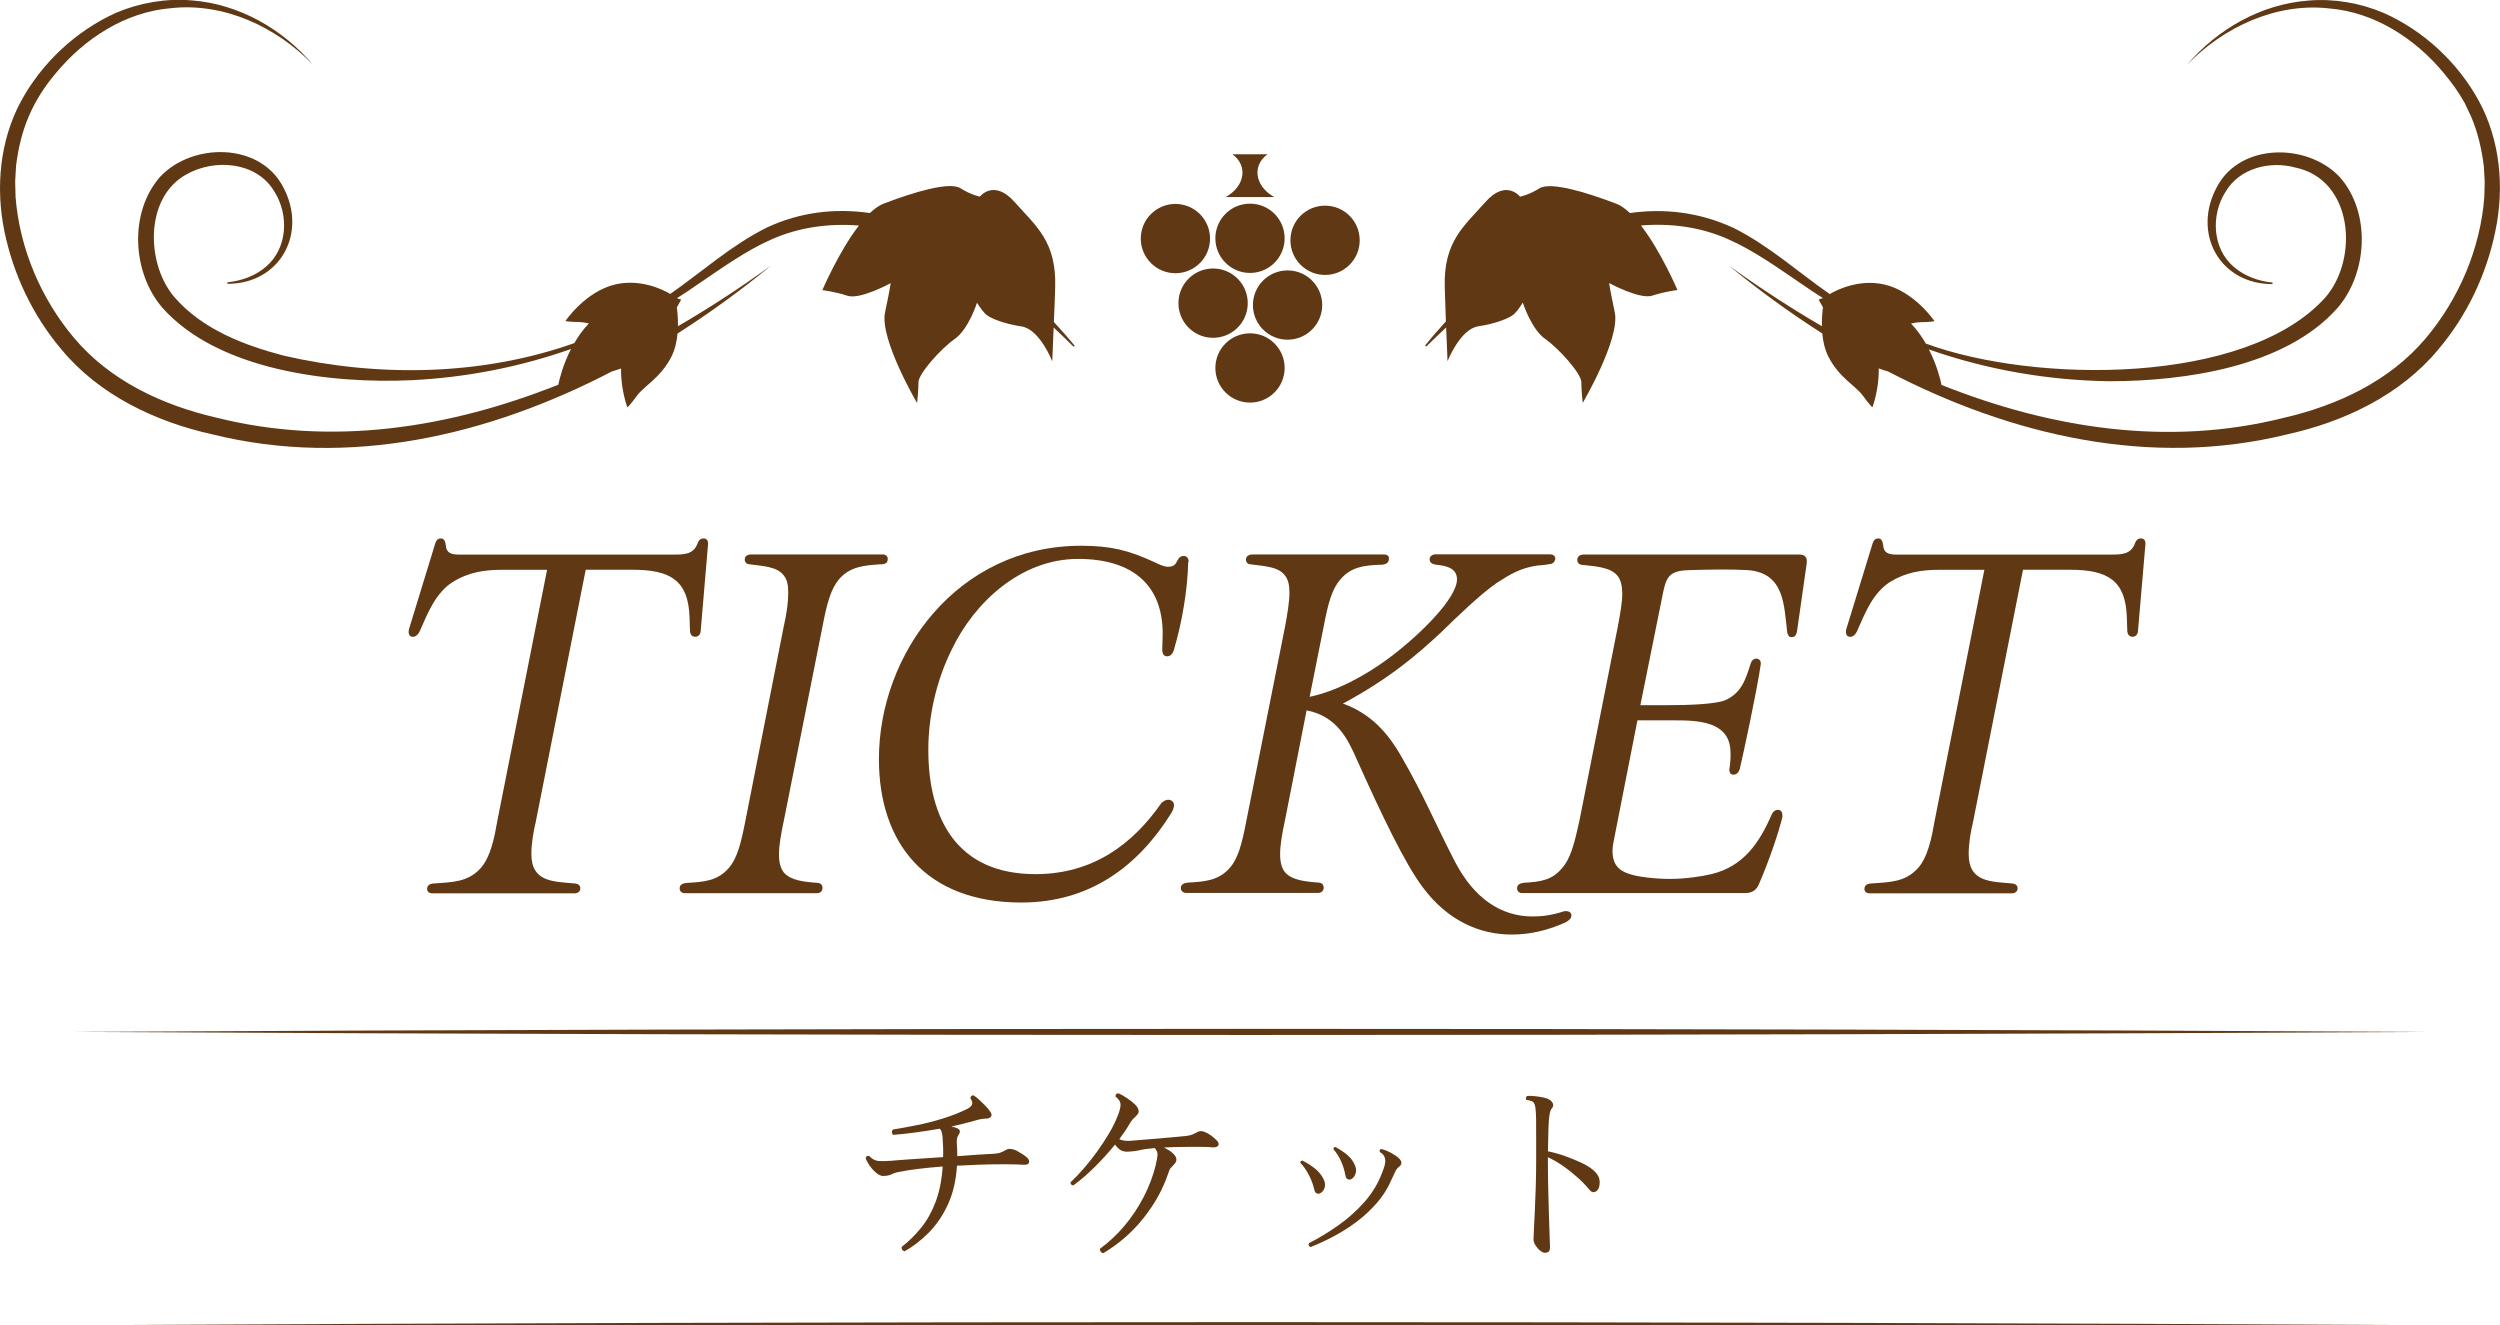
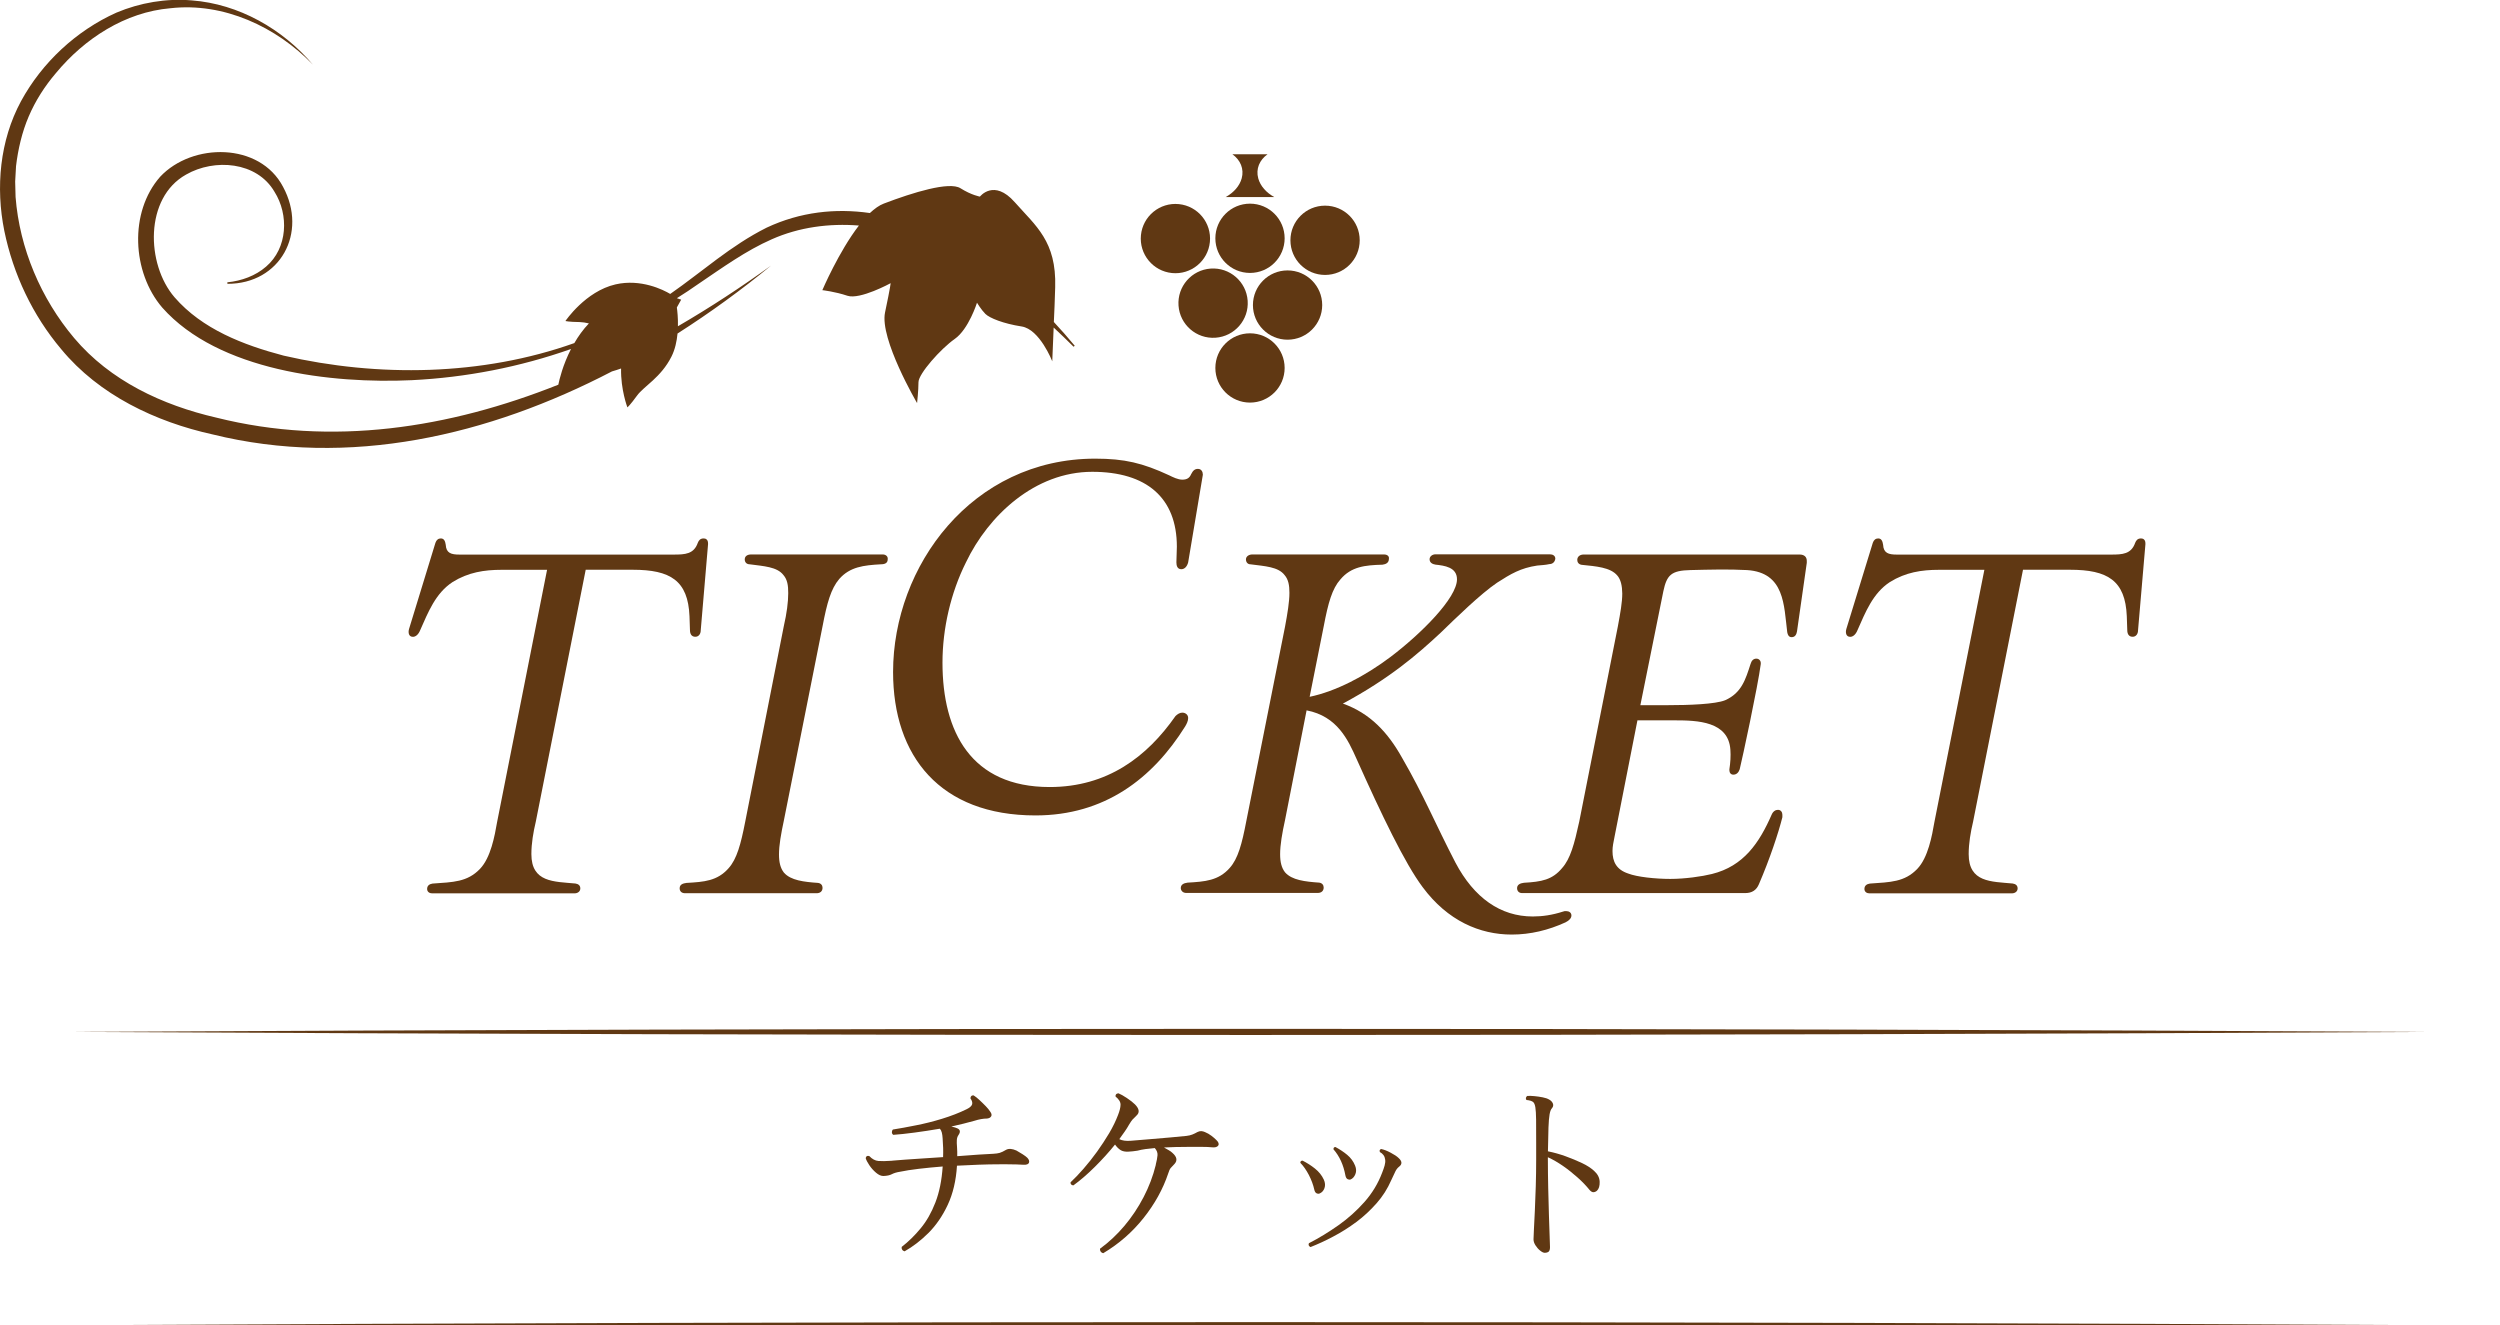
<svg xmlns="http://www.w3.org/2000/svg" version="1.1" x="0px" y="0px" viewBox="0 0 376 199.31" style="enable-background:new 0 0 376 199.31;" xml:space="preserve">
  <style type="text/css">
	.st0{fill:none;stroke:#000000;stroke-width:3.998;stroke-miterlimit:10;}
	.st1{fill:#AE0082;}
	.st2{fill:#FFFFFF;}
	.st3{fill:#A47E0F;}
	.st4{clip-path:url(#SVGID_00000170257797945075219110000005412070402728026769_);}
	.st5{fill:#9D9C20;}
	.st6{opacity:0.5;}
	.st7{opacity:0.5;fill:#FFFFFF;}
	.st8{fill:#603813;}
	.st9{fill:#29ABE2;}
	.st10{fill:#FF4856;}
	.st11{fill:none;stroke:#754C24;stroke-width:1.271;stroke-miterlimit:10;}
	.st12{fill:none;stroke:#42210B;stroke-width:1.271;stroke-miterlimit:10;}
	.st13{fill:none;stroke:#754C24;stroke-width:1.271;stroke-miterlimit:10;}
	.st14{fill:#42210B;}
	.st15{fill:none;stroke:#42210B;stroke-width:1.686;stroke-miterlimit:10;}
	.st16{fill:none;stroke:#42210B;stroke-width:1.686;stroke-miterlimit:10;stroke-dasharray:17.085,8.543;}
	.st17{fill:#FF1D25;}
	.st18{clip-path:url(#SVGID_00000155127755440821305740000010284163588543589777_);}
	.st19{fill:none;stroke:#603813;stroke-width:0.875;stroke-miterlimit:10;}
	.st20{fill:#F6E0BE;}
</style>
  <g id="レイヤー_2">
</g>
  <g id="レイヤー_1">
    <g>
      <path class="st8" d="M105.39,94.81c0,0.51-0.29,0.96-0.81,0.96c-0.59,0-0.81-0.44-0.81-1.03c0-0.44-0.07-1.84-0.07-2.06    c-0.22-5.37-2.87-6.99-8.54-6.99h-7.07l-7.51,37.91c-0.37,1.55-0.66,3.24-0.66,4.86c0,4.27,3.39,4.12,6.62,4.42    c0.44,0.07,0.74,0.29,0.74,0.74c0,0.44-0.37,0.74-0.88,0.74H64.98c-0.37,0-0.74-0.22-0.74-0.66c0-0.52,0.37-0.74,0.81-0.81    c3.09-0.22,5.23-0.22,7.14-2.21c1.62-1.69,2.21-4.93,2.58-7.07l7.51-37.91h-6.85c-2.58,0-5,0.37-7.36,1.84    c-2.58,1.69-3.68,4.56-4.86,7.21c-0.29,0.74-0.74,1.03-1.1,1.03c-0.66,0-0.74-0.66-0.59-1.18l3.97-12.96    c0.15-0.44,0.44-0.66,0.81-0.66c0.51,0,0.66,0.44,0.74,0.96c0.07,1.25,0.81,1.47,2.06,1.47h32.24c1.69,0,3.02-0.07,3.61-1.77    c0.15-0.37,0.37-0.66,0.88-0.66c0.29,0,0.66,0.15,0.66,0.74c0,0.07,0,0.07,0,0.15L105.39,94.81z" />
      <path class="st8" d="M117.83,86.49c-0.96-1.25-2.94-1.33-5.08-1.62c-0.44,0-0.74-0.29-0.74-0.74c0-0.51,0.44-0.74,0.96-0.74h19.8    c0.44,0,0.81,0.29,0.74,0.74c0,0.52-0.37,0.74-1.03,0.74c-2.58,0.15-4.64,0.37-6.26,2.21c-1.25,1.47-1.84,3.61-2.5,7.07    l-5.82,29.22c-0.44,2.06-0.74,3.75-0.74,5.15c0,1.18,0.22,2.06,0.74,2.72c1.03,1.18,3.02,1.4,5.15,1.55    c0.44,0.07,0.66,0.37,0.66,0.74c0,0.52-0.37,0.81-0.88,0.81h-19.8c-0.51,0-0.81-0.29-0.81-0.74c0-0.59,0.51-0.74,1.03-0.81    c2.65-0.15,4.64-0.29,6.33-2.21c1.25-1.4,1.84-3.61,2.5-6.99l5.81-29.44c0.44-1.91,0.66-3.61,0.66-4.93    C118.56,88.04,118.41,87.16,117.83,86.49z" />
-       <path class="st8" d="M178.7,84.58c-0.07,3.9-0.88,8.91-2.13,13.1c-0.15,0.59-0.52,1.03-1.03,1.03c-0.59,0-0.74-0.52-0.74-1.03    c0-0.74,0.07-1.55,0.07-2.36c0-7.36-4.56-11.26-12.73-11.26c-8.61,0-15.61,6.55-18.99,13.62c-2.28,4.56-3.53,9.94-3.53,15.09    c0,10.45,4.34,18.7,16.12,18.7c8.69,0,14.65-4.56,18.92-10.67c0.29-0.29,0.66-0.52,1.03-0.52c0.44,0,0.88,0.29,0.88,0.81    c0,0.44-0.22,0.88-0.44,1.25c-4.93,7.88-12.15,13.4-22.52,13.4c-14.35,0-21.42-8.91-21.42-21.57c0-15.9,11.85-32.09,30.4-32.09    c4.42,0,7.14,0.66,11.11,2.5c0.59,0.29,1.33,0.66,1.99,0.66c0.74,0,1.1-0.29,1.32-0.81c0.29-0.59,0.59-0.81,1.03-0.81    c0.52,0,0.74,0.44,0.74,0.88L178.7,84.58z" />
+       <path class="st8" d="M178.7,84.58c-0.15,0.59-0.52,1.03-1.03,1.03c-0.59,0-0.74-0.52-0.74-1.03    c0-0.74,0.07-1.55,0.07-2.36c0-7.36-4.56-11.26-12.73-11.26c-8.61,0-15.61,6.55-18.99,13.62c-2.28,4.56-3.53,9.94-3.53,15.09    c0,10.45,4.34,18.7,16.12,18.7c8.69,0,14.65-4.56,18.92-10.67c0.29-0.29,0.66-0.52,1.03-0.52c0.44,0,0.88,0.29,0.88,0.81    c0,0.44-0.22,0.88-0.44,1.25c-4.93,7.88-12.15,13.4-22.52,13.4c-14.35,0-21.42-8.91-21.42-21.57c0-15.9,11.85-32.09,30.4-32.09    c4.42,0,7.14,0.66,11.11,2.5c0.59,0.29,1.33,0.66,1.99,0.66c0.74,0,1.1-0.29,1.32-0.81c0.29-0.59,0.59-0.81,1.03-0.81    c0.52,0,0.74,0.44,0.74,0.88L178.7,84.58z" />
      <path class="st8" d="M193.2,86.49c-0.96-1.25-2.94-1.33-5.15-1.62c-0.37,0-0.66-0.29-0.66-0.74c0-0.44,0.44-0.74,0.96-0.74h19.8    c0.52,0,0.81,0.29,0.74,0.66c0,0.59-0.44,0.81-0.96,0.88c-2.65,0.07-4.71,0.29-6.33,2.21c-1.25,1.4-1.84,3.53-2.5,6.99    l-2.13,10.67c3.9-0.81,8.32-3.09,12.22-6.04c4.56-3.46,9.94-8.83,9.94-11.63c0-1.84-1.91-2.06-3.24-2.21    c-0.44-0.07-0.88-0.29-0.88-0.81c0-0.44,0.44-0.74,0.88-0.74h17.22c0.44,0,0.81,0.22,0.81,0.66c-0.07,0.52-0.44,0.81-0.88,0.81    c-0.66,0.15-1.18,0.15-1.84,0.22c-2.5,0.37-3.97,1.25-6.04,2.58c-2.5,1.69-6.26,5.37-8.47,7.51c-3.46,3.24-7.73,6.92-14.72,10.67    c4.12,1.47,6.77,4.34,8.91,8.17c3.24,5.59,5,9.94,8.02,15.75c2.8,5.3,6.77,8.1,11.63,8.1c1.47,0,2.94-0.22,4.56-0.74    c0.15-0.07,0.29-0.07,0.44-0.07c0.44,0,0.81,0.22,0.81,0.66c0,0.37-0.29,0.74-0.88,1.03c-2.58,1.18-5.3,1.84-8.1,1.84    c-4.79,0-9.64-2.06-13.4-7.14c-2.65-3.53-6.18-10.89-9.94-19.29c-1.25-2.8-2.87-6.4-7.51-7.29l-3.24,16.49    c-0.44,1.99-0.74,3.75-0.74,5.15c0,1.18,0.22,2.06,0.74,2.72c1.03,1.18,3.02,1.4,5.15,1.55c0.44,0.07,0.66,0.37,0.66,0.74    c0,0.52-0.37,0.81-0.88,0.81h-19.8c-0.52,0-0.81-0.37-0.81-0.74c0-0.51,0.44-0.74,1.03-0.81c2.58-0.15,4.64-0.29,6.33-2.21    c1.25-1.4,1.84-3.61,2.5-7.07l5.82-29.22c0.37-1.99,0.66-3.75,0.66-5.08C193.93,88.04,193.78,87.16,193.2,86.49z" />
      <path class="st8" d="M243.25,86.57c-1.03-1.25-3.24-1.4-5.37-1.62c-0.44-0.07-0.66-0.37-0.66-0.74c0-0.52,0.44-0.81,0.96-0.81    h32.46c0.74,0,1.1,0.37,1.1,0.96c0,0.15,0,0.22,0,0.29l-1.47,10.3c-0.07,0.37-0.22,0.88-0.81,0.88c-0.44,0-0.59-0.37-0.66-0.74    c-0.51-4.05-0.37-8.98-6.04-9.35c-2.8-0.15-5.67-0.07-8.54,0c-2.87,0.07-3.53,0.74-4.05,3.17l-3.46,17.15h4.05    c3.31,0,7.21-0.15,8.69-0.74c2.5-1.1,3.09-3.17,3.83-5.45c0.15-0.52,0.44-0.81,0.88-0.81c0.37,0,0.66,0.29,0.66,0.66    c0,0.07,0,0.07,0,0.15c-0.44,3.39-2.8,14.35-3.17,15.83c-0.15,0.44-0.44,0.81-0.96,0.81c-0.37,0-0.59-0.29-0.59-0.66    c0-0.07,0-0.07,0-0.15c0.15-0.96,0.22-1.99,0.15-2.94c-0.29-4.27-4.93-4.42-8.39-4.42h-5.59l-3.46,17.59    c-0.15,0.74-0.29,1.4-0.29,2.06c0,1.62,0.59,2.8,2.36,3.39c1.33,0.52,4.12,0.81,6.33,0.81c2.21,0,4.78-0.37,6.26-0.74    c4.79-1.18,7.14-4.71,8.98-8.91c0.22-0.52,0.59-0.74,0.96-0.74c0.44,0,0.66,0.37,0.66,0.74c0,0.15,0,0.22,0,0.37    c-0.59,2.36-1.91,6.33-3.53,10.08c-0.37,0.88-1.03,1.33-2.06,1.33h-33.57c-0.44,0-0.74-0.29-0.74-0.74c0-0.51,0.44-0.74,1.03-0.81    c2.65-0.15,4.27-0.44,5.74-2.21c1.25-1.4,1.84-3.61,2.58-6.99l5.81-29.37c0.37-1.99,0.66-3.61,0.66-4.93    C243.98,88.11,243.76,87.16,243.25,86.57z" />
      <path class="st8" d="M321.56,94.81c0,0.51-0.29,0.96-0.81,0.96c-0.59,0-0.81-0.44-0.81-1.03c0-0.44-0.07-1.84-0.07-2.06    c-0.22-5.37-2.87-6.99-8.54-6.99h-7.07l-7.51,37.91c-0.37,1.55-0.66,3.24-0.66,4.86c0,4.27,3.39,4.12,6.62,4.42    c0.44,0.07,0.74,0.29,0.74,0.74c0,0.44-0.37,0.74-0.88,0.74h-21.42c-0.37,0-0.74-0.22-0.74-0.66c0-0.52,0.37-0.74,0.81-0.81    c3.09-0.22,5.23-0.22,7.14-2.21c1.62-1.69,2.21-4.93,2.58-7.07l7.51-37.91h-6.85c-2.58,0-5,0.37-7.36,1.84    c-2.58,1.69-3.68,4.56-4.86,7.21c-0.29,0.74-0.74,1.03-1.1,1.03c-0.66,0-0.74-0.66-0.59-1.18l3.98-12.96    c0.15-0.44,0.44-0.66,0.81-0.66c0.51,0,0.66,0.44,0.74,0.96c0.07,1.25,0.81,1.47,2.06,1.47h32.24c1.69,0,3.02-0.07,3.61-1.77    c0.15-0.37,0.37-0.66,0.88-0.66c0.29,0,0.66,0.15,0.66,0.74c0,0.07,0,0.07,0,0.15L321.56,94.81z" />
    </g>
    <g>
      <g>
        <path class="st8" d="M158.7,43.2c0.21-6.92-2.93-9.22-6.08-12.79c-3.14-3.56-5.24-0.84-5.24-0.84s-1.26-0.21-2.93-1.26     s-7.13,0.63-11.53,2.31c-0.69,0.26-1.39,0.77-2.09,1.42c-5.17-0.74-10.46-0.18-15.53,2.2c-5.4,2.7-9.68,6.62-14.5,9.97     c-1.04-0.63-4.42-2.31-8.22-1.44c-4.53,1.04-7.54,5.51-7.54,5.51s0.49,0.14,2.17,0.16c0.41,0.01,0.86,0.09,1.36,0.2     c-0.88,0.92-1.6,1.94-2.19,2.96c-13.88,4.94-29.52,5.16-43.71,1.89c-6.07-1.6-12.27-3.99-16.42-8.78     c-4.29-4.98-4.53-14.95,1.73-18.45c4.27-2.45,10.65-1.97,13.3,2.58c2.19,3.46,1.99,8.48-1.26,11.26     c-1.58,1.38-3.69,2.15-5.83,2.36c0,0,0.01,0.23,0.01,0.23c7.96,0.01,12.11-7.68,8.37-14.59c-3.5-6.7-13.63-6.68-18.48-1.52     c-4.7,5.34-4.23,14.39,0.31,19.68c8.43,9.52,25.51,11.48,37.53,10.92c8.16-0.4,16.26-1.98,23.95-4.69     c-1.23,2.39-1.76,4.62-1.91,5.37c-16.4,6.53-34.02,9.32-51.44,4.95c-8.11-1.87-15.96-5.54-21.38-11.97     c-5-5.93-8.21-13.48-8.81-21.22c-0.01-0.51-0.05-1.83-0.06-2.32c0.03-0.5,0.1-1.8,0.13-2.32c0.3-2.52,0.9-5.12,1.9-7.45     c1.02-2.39,2.42-4.57,4.1-6.54c4.3-5.19,10.41-9.17,17.22-9.75c7.98-0.91,15.93,2.78,21.42,8.48     c-4.54-5.36-11.15-9.13-18.22-9.66c-3.84-0.33-7.78,0.35-11.32,1.84C11.47,4.61,6.32,9.41,3.16,15.22     c-3.2,5.93-3.83,12.97-2.51,19.51c1.34,6.52,4.26,12.7,8.56,17.79c5.68,6.89,14.19,10.92,22.74,12.81     c20.6,5.09,41.55,0.18,60.09-9.47c0.45-0.13,0.9-0.27,1.37-0.44c-0.07,3.18,0.95,5.85,0.95,5.85s0.42-0.34,1.45-1.77     c1.04-1.43,3.59-2.71,5.18-5.87c0.54-1.07,0.8-2.31,0.91-3.47c4.94-3.15,9.65-6.59,14.07-10.22c-4.46,3.22-9.14,6.3-14.01,9.13     c0.03-1.25-0.09-2.3-0.16-2.81c0.02-0.04,0.02-0.06,0.02-0.06l0.63-1.13c0,0-0.34-0.11-0.65-0.22c1.1-0.69,2.18-1.4,3.24-2.15     c3.62-2.45,7.16-5.01,11.03-6.71c4.12-1.83,8.64-2.42,13.11-2.07c-3.02,3.91-5.5,9.72-5.5,9.72s1.89,0.21,3.77,0.84     c1.89,0.63,6.5-1.89,6.5-1.89s0,0.42-0.84,4.4s4.82,13.63,4.82,13.63s0.21-1.89,0.21-3.14c0-1.26,3.35-5.03,5.45-6.5     c2.1-1.47,3.35-5.45,3.35-5.45s0.63,1.05,1.26,1.68c0.63,0.63,2.73,1.47,5.45,1.89c2.73,0.42,4.61,5.24,4.61,5.24     s0.09-1.84,0.21-5.08c1.02,0.95,2.02,1.92,3,2.89l0.17-0.15c-1.01-1.22-2.06-2.41-3.14-3.57     C158.58,46.91,158.64,45.17,158.7,43.2z" />
-         <path class="st8" d="M372.84,15.22c-3.16-5.81-8.32-10.61-14.37-13.29c-3.54-1.5-7.48-2.17-11.32-1.84     c-7.07,0.53-13.68,4.3-18.22,9.66c5.49-5.7,13.44-9.39,21.42-8.48c6.82,0.58,12.92,4.55,17.22,9.75     c1.16,1.39,2.23,2.87,3.11,4.45c0.21,0.44,0.77,1.64,0.99,2.1c1,2.33,1.59,4.93,1.9,7.45c0.03,0.51,0.11,1.82,0.13,2.32     c-0.01,0.5-0.04,1.81-0.06,2.32c-0.6,7.74-3.81,15.29-8.81,21.22c-5.41,6.43-13.27,10.1-21.38,11.97     c-17.41,4.37-35.04,1.58-51.44-4.95c-0.16-0.75-0.68-2.97-1.91-5.35c8.72,3.07,17.98,4.67,27.25,4.79     c11.25-0.03,26.37-2.14,34.23-11.04c4.54-5.29,5.02-14.35,0.31-19.68c-4.85-5.15-14.99-5.17-18.48,1.52     c-3.73,6.89,0.37,14.59,8.37,14.59l0.01-0.23c-2.14-0.21-4.25-0.99-5.83-2.36c-3.25-2.78-3.45-7.8-1.26-11.26     c2.09-3.59,6.67-4.73,10.52-3.68c8.68,1.8,9.59,13.67,4.51,19.54c-11.92,13.26-43.81,12.95-60.09,6.93     c-0.6-1.04-1.33-2.08-2.22-3.01c0.5-0.11,0.95-0.19,1.36-0.2c1.67-0.02,2.17-0.16,2.17-0.16s-3.01-4.47-7.54-5.51     c-3.8-0.87-7.18,0.81-8.22,1.44c-4.82-3.35-9.1-7.27-14.5-9.97c-5.18-2.38-10.44-2.94-15.55-2.22c-0.69-0.65-1.38-1.15-2.07-1.41     c-4.4-1.68-9.85-3.35-11.53-2.31s-2.93,1.26-2.93,1.26s-2.1-2.73-5.24,0.84s-6.29,5.87-6.08,12.79c0.06,1.94,0.12,3.65,0.17,5.13     c-1.1,1.2-2.15,2.41-3.13,3.64l0.17,0.15c0.99-0.97,1.99-1.94,3-2.88c0.12,3.24,0.21,5.07,0.21,5.07s1.89-4.82,4.61-5.24     c2.73-0.42,4.82-1.26,5.45-1.89c0.63-0.63,1.26-1.68,1.26-1.68s1.26,3.98,3.35,5.45c2.1,1.47,5.45,5.24,5.45,6.5     c0,1.26,0.21,3.14,0.21,3.14s5.66-9.64,4.82-13.63c-0.84-3.98-0.84-4.4-0.84-4.4s4.61,2.52,6.5,1.89     c1.89-0.63,3.77-0.84,3.77-0.84s-2.47-5.8-5.49-9.71c4.46-0.36,8.95,0.21,13.1,2.06c3.87,1.7,7.41,4.26,11.03,6.71     c1.06,0.75,2.14,1.46,3.24,2.15c-0.3,0.11-0.65,0.22-0.65,0.22l0.63,1.13c0,0,0.01,0.02,0.02,0.06     c-0.07,0.51-0.18,1.57-0.16,2.82c-4.86-2.83-9.55-5.91-14.01-9.13c4.42,3.63,9.13,7.07,14.07,10.22c0.11,1.16,0.37,2.4,0.91,3.47     c1.59,3.16,4.15,4.44,5.18,5.87c1.04,1.43,1.45,1.77,1.45,1.77s1.02-2.67,0.95-5.85c0.47,0.18,0.92,0.32,1.37,0.44     c18.54,9.65,39.49,14.56,60.09,9.47c8.55-1.89,17.06-5.92,22.74-12.81c4.3-5.09,7.22-11.27,8.55-17.79     C376.67,28.19,376.05,21.15,372.84,15.22z" />
        <ellipse transform="matrix(0.099 -0.995 0.995 0.099 123.627 208.16)" class="st8" cx="176.71" cy="35.84" rx="5.21" ry="5.21" />
        <circle class="st8" cx="188" cy="35.84" r="5.21" />
        <path class="st8" d="M199.29,30.93c-2.88,0-5.21,2.33-5.21,5.21s2.33,5.21,5.21,5.21c2.88,0,5.21-2.33,5.21-5.21     S202.17,30.93,199.29,30.93z" />
        <ellipse transform="matrix(0.998 -0.071 0.071 0.998 -2.773 13.042)" class="st8" cx="182.35" cy="45.59" rx="5.21" ry="5.21" />
        <circle class="st8" cx="193.65" cy="45.88" r="5.21" />
        <circle class="st8" cx="188" cy="55.34" r="5.21" />
        <path class="st8" d="M184.34,29.64h7.31c-1.19-0.66-2.09-1.65-2.41-2.81c-0.39-1.43,0.19-2.77,1.4-3.63h-5.29     c1.21,0.86,1.79,2.21,1.4,3.63C186.43,27.99,185.53,28.98,184.34,29.64z" />
      </g>
      <g>
        <path class="st8" d="M11,155.2c113.4-0.61,240.6-0.62,354,0C251.6,155.82,124.4,155.81,11,155.2L11,155.2z" />
      </g>
      <g>
        <path class="st8" d="M11.5,199.31c113.4-0.61,240.6-0.62,354,0C252.1,199.93,124.9,199.92,11.5,199.31L11.5,199.31z" />
      </g>
    </g>
    <g>
      <g>
        <path class="st8" d="M136.05,188.2c-0.16-0.04-0.29-0.13-0.37-0.26c-0.08-0.13-0.1-0.27-0.06-0.41c1.02-0.79,1.97-1.72,2.85-2.79     c0.89-1.07,1.62-2.36,2.21-3.88c0.59-1.52,0.96-3.32,1.1-5.42c-1.28,0.1-2.48,0.22-3.59,0.35c-1.11,0.13-2.05,0.28-2.82,0.44     c-0.51,0.08-0.92,0.2-1.24,0.37s-0.74,0.25-1.27,0.27c-0.35,0-0.71-0.16-1.1-0.49s-0.72-0.7-1.01-1.13     c-0.29-0.43-0.47-0.78-0.55-1.07c0.06-0.3,0.25-0.41,0.55-0.3c0.43,0.45,0.88,0.69,1.36,0.73c0.48,0.04,1.13,0.03,1.97-0.03     c0.12-0.02,0.21-0.03,0.28-0.03c0.41-0.04,1-0.09,1.77-0.14s1.66-0.11,2.66-0.18c1-0.07,2.01-0.14,3.05-0.2     c0.02-0.45,0.02-0.91,0.01-1.37s-0.04-0.96-0.08-1.47c-0.02-0.33-0.06-0.61-0.12-0.85c-0.06-0.24-0.16-0.44-0.31-0.58     c-1.3,0.22-2.57,0.42-3.8,0.58c-1.23,0.16-2.29,0.28-3.19,0.34c-0.14-0.1-0.21-0.23-0.21-0.4s0.05-0.29,0.15-0.4     c1.02-0.16,2.17-0.37,3.46-0.63c1.29-0.25,2.6-0.58,3.94-0.99c1.33-0.41,2.56-0.88,3.68-1.43c0.49-0.24,0.77-0.49,0.84-0.75     c0.07-0.25-0.02-0.55-0.26-0.9c0.04-0.33,0.2-0.47,0.49-0.43c0.26,0.16,0.56,0.4,0.88,0.7c0.33,0.3,0.64,0.62,0.95,0.93     c0.3,0.32,0.54,0.61,0.7,0.87c0.18,0.26,0.21,0.49,0.09,0.67c-0.12,0.18-0.34,0.29-0.64,0.31c-0.53,0-1.16,0.11-1.89,0.34     c-0.51,0.14-1.05,0.29-1.63,0.43c-0.58,0.14-1.19,0.29-1.82,0.43c0.2,0.04,0.39,0.09,0.55,0.14c0.16,0.05,0.28,0.1,0.37,0.14     c0.43,0.2,0.48,0.54,0.15,1.01c-0.14,0.2-0.22,0.44-0.24,0.72c-0.02,0.27-0.01,0.65,0.03,1.11c0.02,0.22,0.03,0.45,0.03,0.67     c0,0.22,0,0.45,0,0.67c1.2-0.1,2.29-0.18,3.27-0.24c0.98-0.06,1.69-0.1,2.14-0.12c0.41-0.02,0.73-0.07,0.98-0.14     s0.57-0.23,0.98-0.47c0.39-0.2,0.9-0.16,1.53,0.12c0.26,0.14,0.57,0.33,0.92,0.55c0.35,0.22,0.59,0.41,0.73,0.55     c0.24,0.26,0.32,0.51,0.24,0.73c-0.08,0.22-0.35,0.33-0.79,0.31c-0.29-0.02-0.65-0.04-1.1-0.05c-0.45-0.01-0.9-0.02-1.36-0.02     s-0.85,0-1.17,0c-0.98,0-2.01,0.02-3.11,0.06c-1.1,0.04-2.2,0.09-3.3,0.15c-0.14,2.26-0.61,4.22-1.39,5.89     c-0.78,1.67-1.75,3.07-2.88,4.21C138.51,186.56,137.31,187.49,136.05,188.2z" />
        <path class="st8" d="M165.93,188.48c-0.18-0.04-0.31-0.13-0.4-0.26c-0.08-0.13-0.11-0.27-0.09-0.41     c1.34-0.98,2.57-2.13,3.68-3.45c1.11-1.32,2.07-2.76,2.88-4.32s1.42-3.17,1.83-4.84v-0.06c0.14-0.55,0.23-1.01,0.26-1.39     c0.03-0.38-0.11-0.74-0.41-1.08c-0.49,0.04-0.95,0.09-1.39,0.15s-0.84,0.14-1.21,0.24c-0.49,0.08-0.96,0.13-1.4,0.15     c-0.45,0.02-0.81-0.05-1.1-0.21c-0.33-0.2-0.62-0.49-0.88-0.86c-0.9,1.12-1.91,2.24-3.04,3.36c-1.13,1.12-2.2,2.04-3.22,2.78     c-0.14,0-0.25-0.05-0.34-0.14c-0.08-0.09-0.11-0.2-0.09-0.32c0.61-0.57,1.26-1.25,1.95-2.04c0.69-0.79,1.37-1.65,2.03-2.56     c0.66-0.92,1.27-1.85,1.83-2.79c0.56-0.95,1-1.86,1.33-2.73c0.24-0.61,0.37-1.12,0.38-1.54c0.01-0.42-0.24-0.83-0.75-1.24     c-0.04-0.29,0.1-0.45,0.43-0.49c0.35,0.14,0.77,0.38,1.28,0.72c0.51,0.34,0.92,0.66,1.22,0.96c0.65,0.67,0.72,1.23,0.21,1.68     c-0.26,0.24-0.46,0.44-0.59,0.59c-0.13,0.15-0.31,0.41-0.53,0.78c-0.18,0.33-0.4,0.67-0.64,1.02c-0.24,0.36-0.52,0.74-0.82,1.15     c0.45,0.22,1.03,0.3,1.74,0.24c0.88-0.08,1.84-0.16,2.9-0.24c1.06-0.08,2.08-0.17,3.05-0.26s1.78-0.17,2.41-0.23     c0.35-0.04,0.64-0.11,0.89-0.21s0.5-0.22,0.76-0.37c0.2-0.1,0.4-0.15,0.58-0.14c0.18,0.01,0.37,0.06,0.55,0.14     c0.35,0.14,0.67,0.33,0.98,0.56c0.3,0.23,0.55,0.44,0.73,0.63c0.35,0.33,0.44,0.61,0.29,0.84c-0.15,0.23-0.48,0.32-0.99,0.26     c-0.37-0.04-0.83-0.06-1.39-0.06c-0.56,0-1.08,0-1.57,0c-0.1,0-0.2,0-0.31,0s-0.19,0-0.27,0c-1.28,0-2.49,0.03-3.63,0.09     c0.24,0.14,0.48,0.28,0.72,0.41c0.23,0.13,0.42,0.27,0.56,0.41c0.67,0.59,0.77,1.14,0.31,1.65c-0.24,0.26-0.43,0.47-0.57,0.61     c-0.13,0.14-0.26,0.42-0.38,0.82c-0.79,2.36-2.03,4.6-3.71,6.71C170.31,185.31,168.29,187.07,165.93,188.48z" />
        <path class="st8" d="M198.47,179.5c-0.14,0.06-0.29,0.05-0.46-0.03c-0.16-0.08-0.28-0.26-0.34-0.55     c-0.16-0.73-0.44-1.47-0.82-2.21c-0.39-0.74-0.81-1.35-1.28-1.82c0-0.22,0.11-0.33,0.34-0.33c0.65,0.33,1.27,0.72,1.86,1.19     c0.59,0.47,1.04,1.03,1.34,1.68c0.2,0.45,0.23,0.87,0.09,1.27C199.06,179.09,198.81,179.36,198.47,179.5z M197.1,187.56     c-0.27-0.14-0.35-0.34-0.24-0.58c1.51-0.77,2.98-1.67,4.44-2.7c1.46-1.03,2.76-2.2,3.92-3.51c1.16-1.31,2.04-2.77,2.65-4.38     c0.16-0.41,0.29-0.77,0.38-1.1c0.09-0.33,0.12-0.62,0.08-0.89c-0.06-0.51-0.33-0.88-0.79-1.13c-0.1-0.22-0.04-0.38,0.18-0.46     c0.41,0.08,0.88,0.26,1.43,0.55c0.55,0.29,0.96,0.56,1.22,0.82c0.53,0.49,0.54,0.93,0.03,1.31c-0.2,0.16-0.38,0.38-0.52,0.66     c-0.14,0.28-0.36,0.73-0.64,1.36c-0.55,1.26-1.28,2.42-2.2,3.46s-1.93,1.99-3.05,2.82s-2.27,1.56-3.46,2.18     C199.34,186.61,198.19,187.13,197.1,187.56z M203.11,177.4c-0.14,0.04-0.29,0.02-0.44-0.06s-0.26-0.26-0.32-0.55     c-0.29-1.59-0.89-2.9-1.8-3.94c0-0.22,0.1-0.34,0.3-0.34c0.65,0.35,1.24,0.74,1.77,1.18s0.93,0.98,1.19,1.63     c0.18,0.45,0.2,0.87,0.04,1.27S203.45,177.26,203.11,177.4z" />
        <path class="st8" d="M232.32,188.42c-0.18,0-0.41-0.11-0.67-0.32c-0.27-0.21-0.5-0.47-0.7-0.78c-0.2-0.31-0.31-0.61-0.31-0.92     c0-0.22,0.02-0.71,0.06-1.46c0.04-0.75,0.09-1.69,0.14-2.82s0.1-2.36,0.14-3.69c0.04-1.33,0.06-2.68,0.06-4.04     c0-0.47,0-0.92,0-1.34c0-0.43,0-0.82,0-1.19c0-1.49,0-2.65-0.01-3.48c-0.01-0.83-0.05-1.44-0.11-1.82     c-0.06-0.38-0.16-0.64-0.3-0.78c-0.18-0.18-0.53-0.29-1.04-0.34c-0.08-0.1-0.11-0.21-0.08-0.33s0.1-0.21,0.2-0.28     c0.31-0.02,0.67-0.01,1.08,0.03c0.42,0.04,0.83,0.1,1.24,0.18c0.41,0.08,0.73,0.19,0.98,0.34c0.26,0.14,0.45,0.34,0.55,0.58     s0.06,0.48-0.12,0.7c-0.16,0.16-0.29,0.47-0.37,0.93s-0.14,1.13-0.17,2.01c-0.03,0.88-0.06,2.07-0.08,3.56     c0.9,0.18,1.79,0.43,2.67,0.75s1.7,0.66,2.46,1.02s1.35,0.75,1.8,1.16c0.55,0.49,0.83,1.04,0.85,1.65s-0.11,1.06-0.4,1.34     c-0.16,0.14-0.34,0.22-0.53,0.23c-0.19,0.01-0.39-0.11-0.6-0.35c-0.49-0.61-1.08-1.23-1.79-1.86s-1.44-1.22-2.21-1.75     s-1.53-0.97-2.26-1.3v0.34c0,1.36,0.02,2.78,0.05,4.24c0.03,1.47,0.07,2.84,0.11,4.14c0.04,1.29,0.08,2.38,0.11,3.25     s0.05,1.39,0.05,1.56c0,0.33-0.07,0.55-0.2,0.67C232.78,188.36,232.58,188.42,232.32,188.42z" />
      </g>
    </g>
  </g>
</svg>